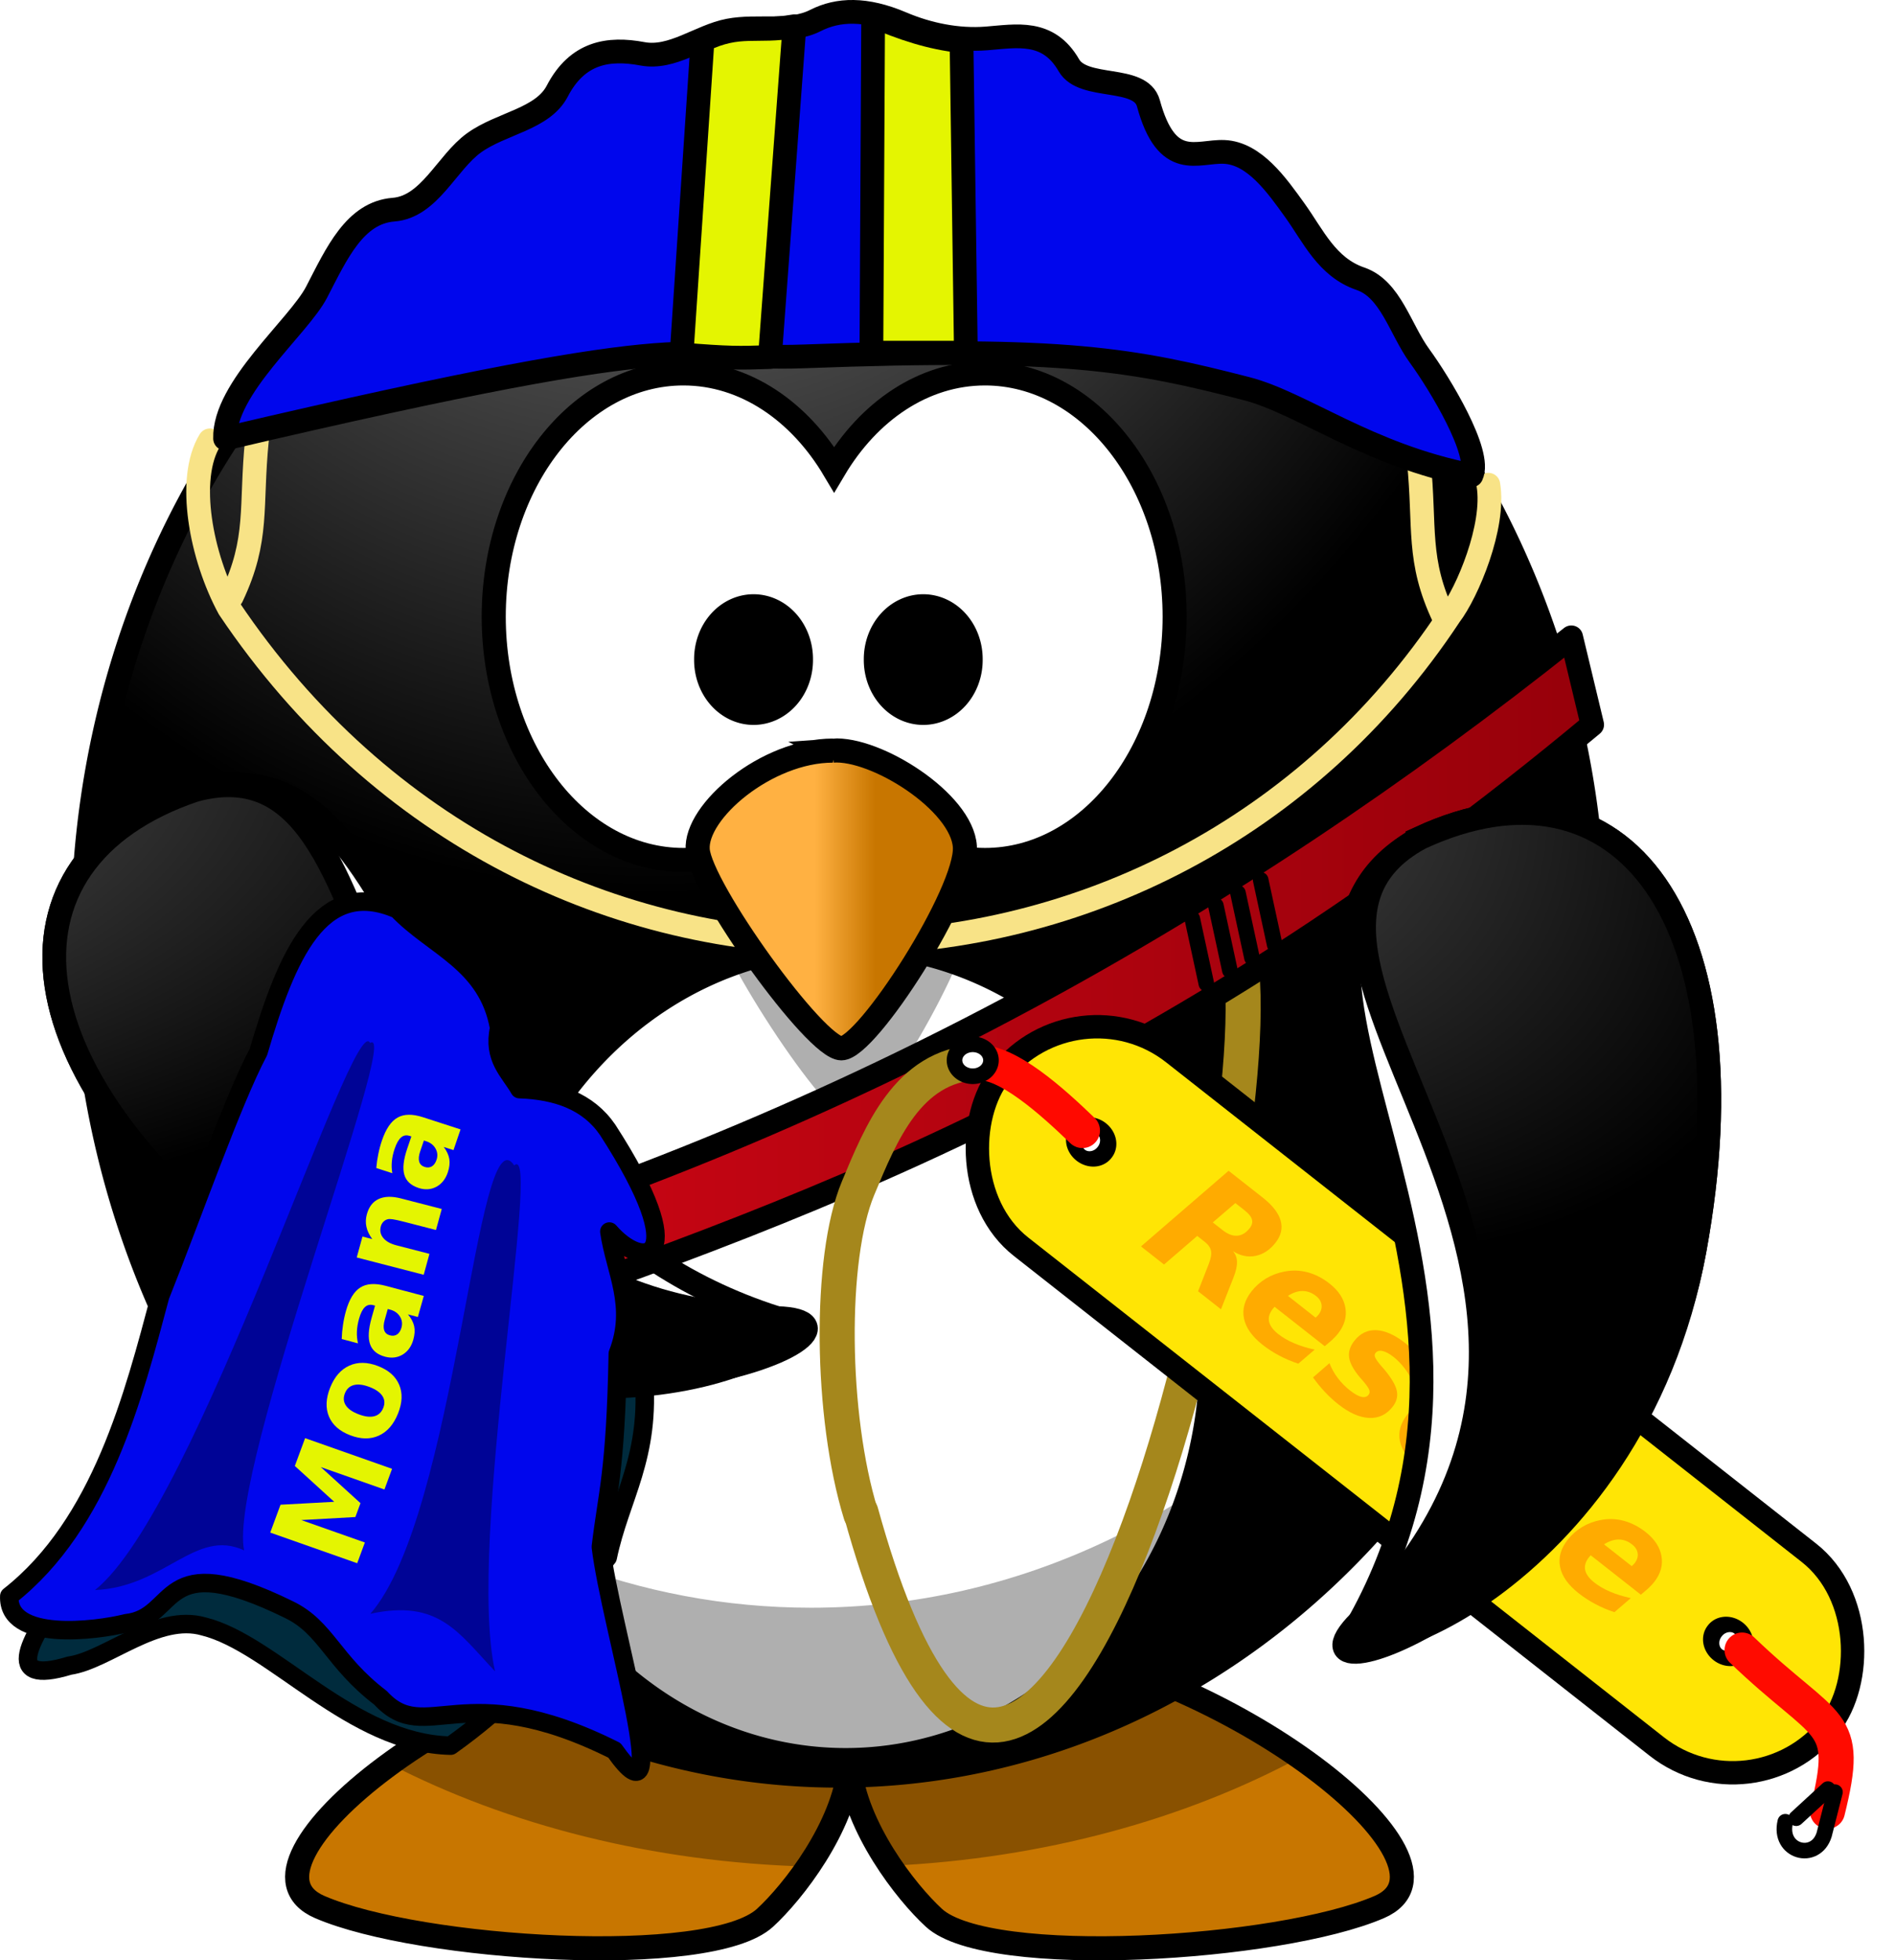
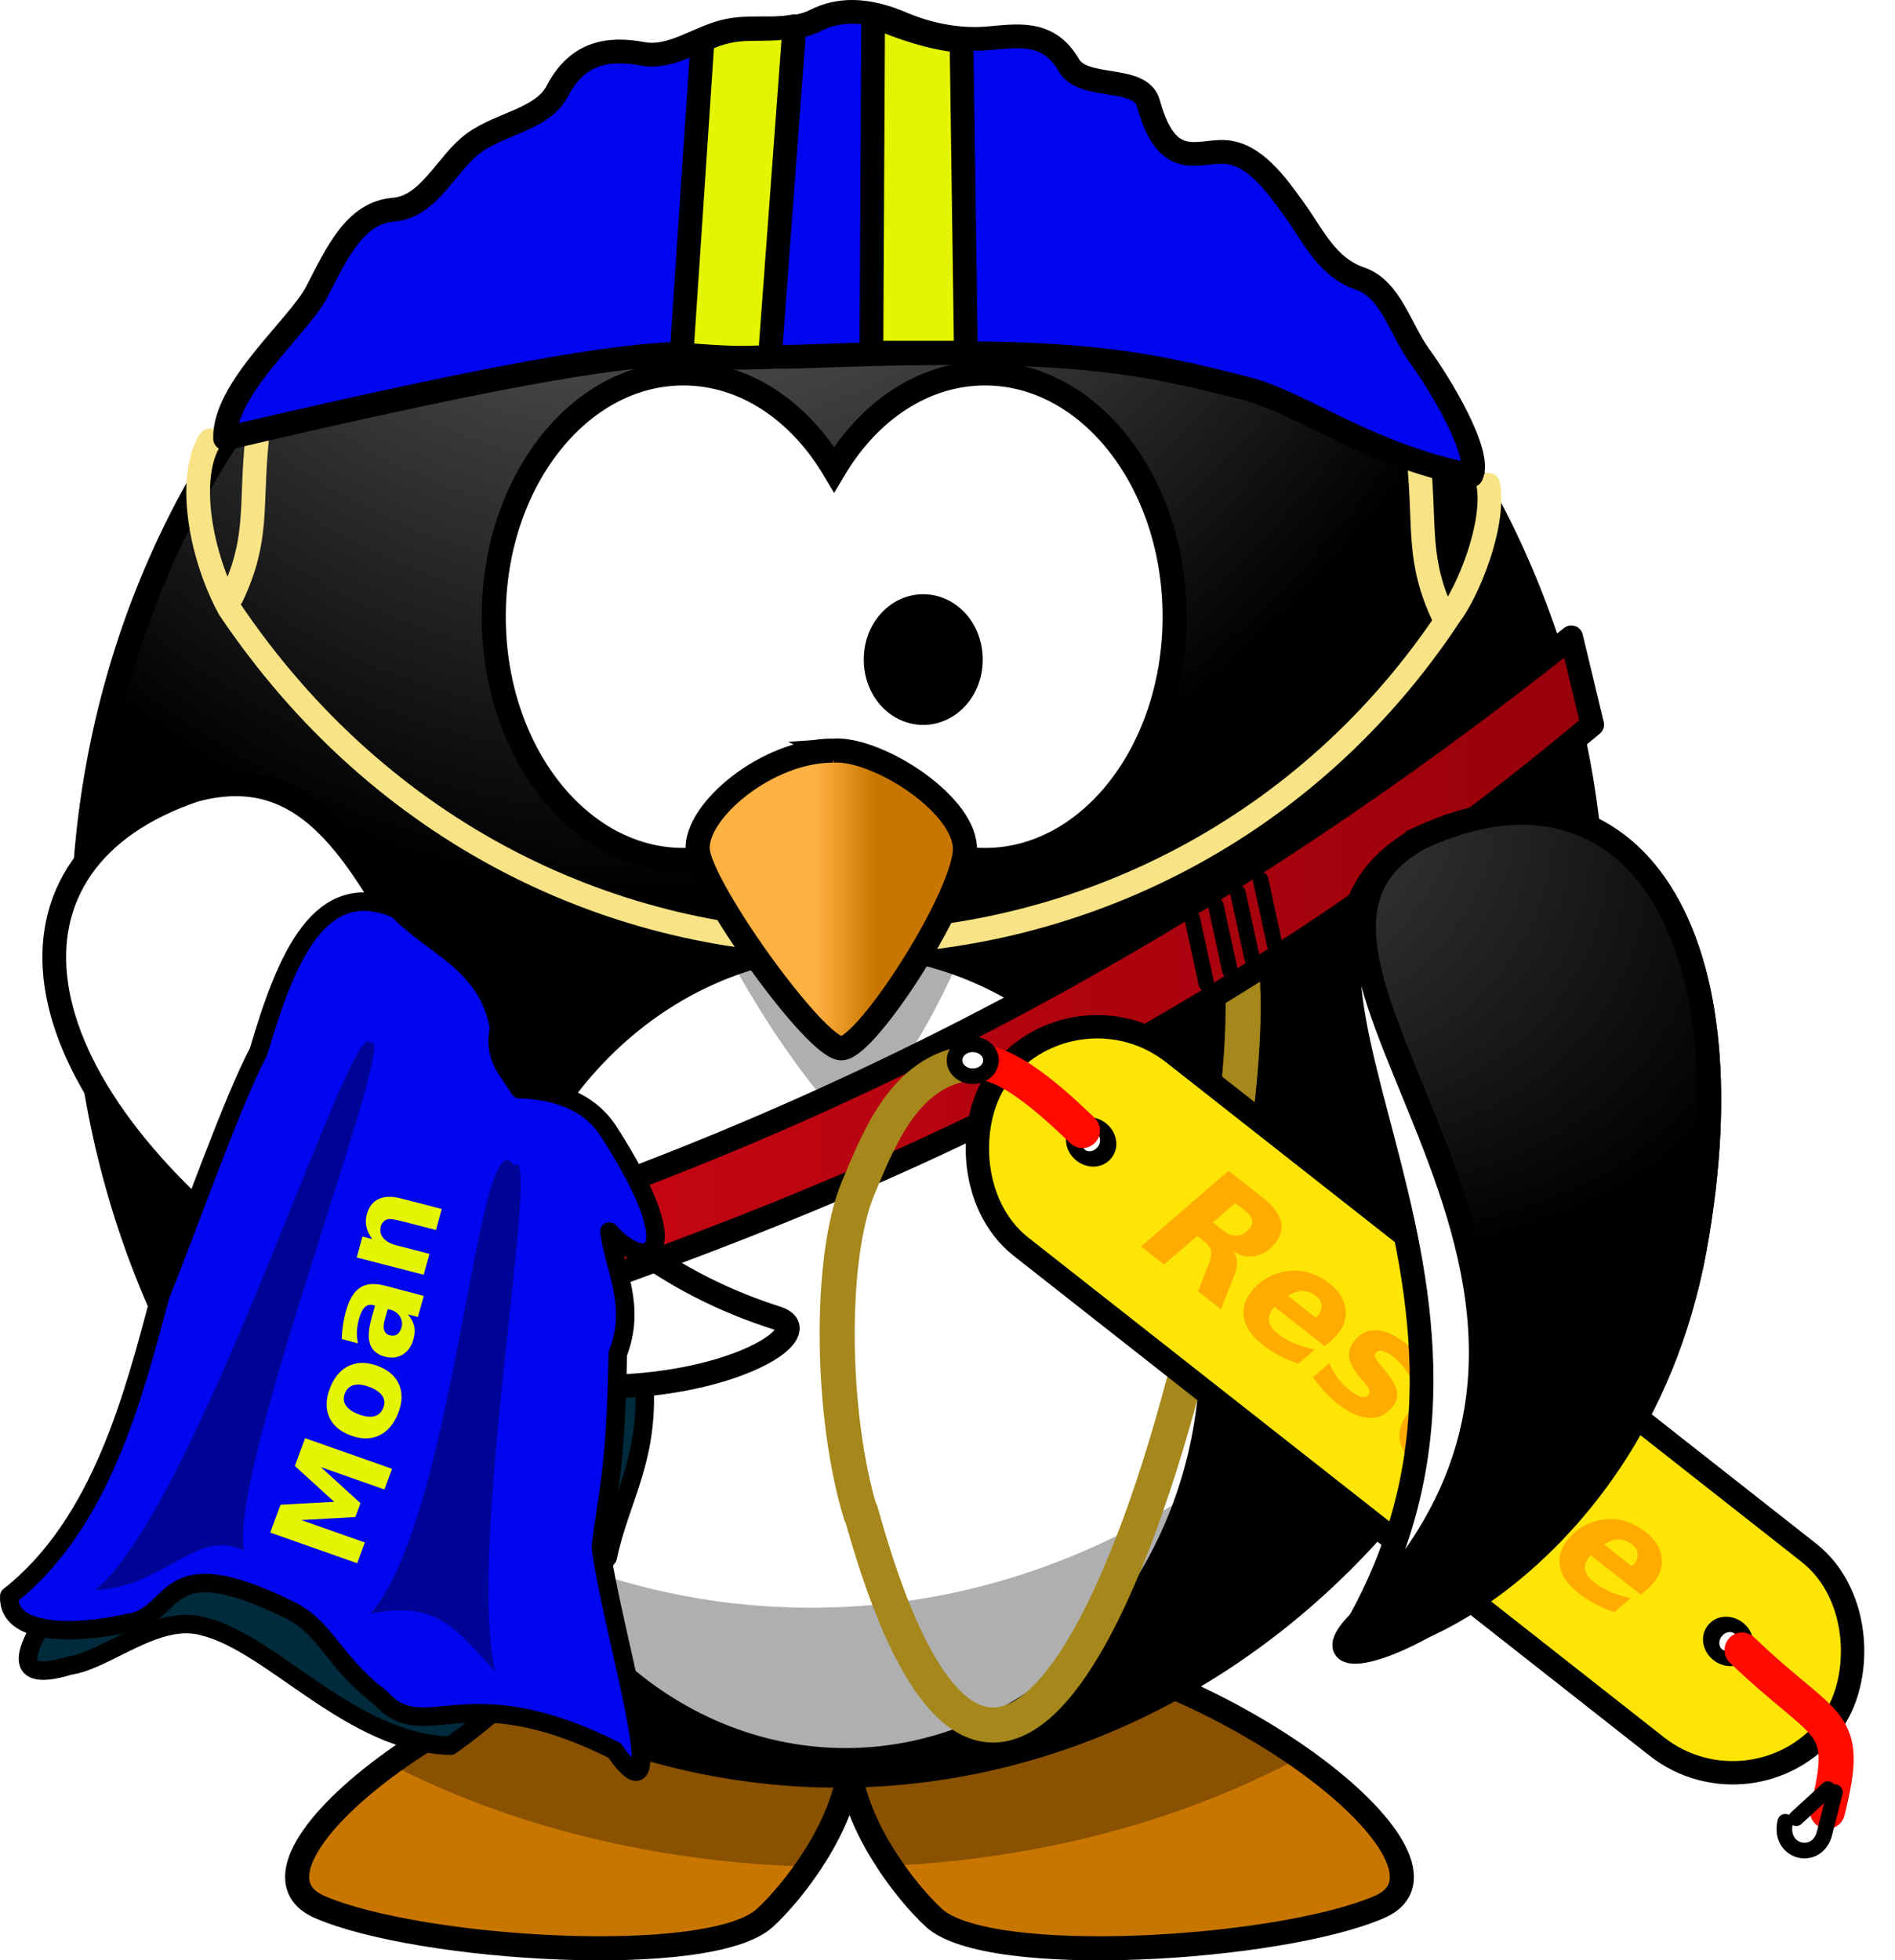
<svg xmlns="http://www.w3.org/2000/svg" xmlns:ns1="http://sodipodi.sourceforge.net/DTD/sodipodi-0.dtd" xmlns:ns2="http://www.inkscape.org/namespaces/inkscape" xmlns:xlink="http://www.w3.org/1999/xlink" id="svg15592" ns1:docname="moana_penguin.svg" viewBox="0 0 486.46 503.09" version="1.1" ns2:version="0.48.4 r9939">
  <defs id="defs15594">
    <filter id="filter5029" ns2:label="filter1" color-interpolation-filters="sRGB">
      <feColorMatrix id="feColorMatrix5031" type="hueRotate" values="44.471" />
    </filter>
    <linearGradient id="linearGradient2077">
      <stop id="stop2079" style="stop-color:#ffffff" offset="0" />
      <stop id="stop2081" style="stop-color:#ffffff;stop-opacity:0" offset="1" />
    </linearGradient>
    <linearGradient id="linearGradient24379" y2="504.58" gradientUnits="userSpaceOnUse" x2="1100.7" gradientTransform="matrix(.809 -.266 .367 1.115 -2183.8 -358.06)" y1="-283.39" x1="-683.5" ns2:collect="always">
      <stop id="stop4896" style="stop-color:#5f0000;stop-opacity:0" offset="0" />
      <stop id="stop4898" style="stop-color:#ff0000;stop-opacity:0" offset=".5" />
      <stop id="stop4900" style="stop-color:#590000" offset="1" />
    </linearGradient>
    <linearGradient id="linearGradient24388" y2="601.16" xlink:href="#linearGradient2077" gradientUnits="userSpaceOnUse" x2="285.9" gradientTransform="matrix(1.152 -.379 .258 .783 -2183.8 -358.06)" y1="168.43" x1="350.37" ns2:collect="always" />
    <linearGradient id="linearGradient24466" y2="160.02" xlink:href="#linearGradient2077" gradientUnits="userSpaceOnUse" x2="606.26" gradientTransform="matrix(1.194 .213 -.145 .812 -1983.6 -483.05)" y1="1.503" x1="681" ns2:collect="always" />
    <linearGradient id="linearGradient24608" y2="504.58" gradientUnits="userSpaceOnUse" x2="1100.7" gradientTransform="matrix(.831 -.185 .255 1.146 -2021.3 -483.61)" y1="-283.39" x1="-683.5" ns2:collect="always">
      <stop id="stop2067" style="stop-color:#00575f;stop-opacity:0" offset="0" />
      <stop id="stop2073" style="stop-color:#0062ff;stop-opacity:0" offset=".5" />
      <stop id="stop2069" style="stop-color:#002859" offset="1" />
    </linearGradient>
    <linearGradient id="linearGradient24617" y2="601.16" xlink:href="#linearGradient2077" gradientUnits="userSpaceOnUse" x2="285.9" gradientTransform="matrix(1.184 -.263 .179 .805 -2021.3 -483.61)" y1="168.43" x1="350.37" ns2:collect="always" />
    <filter id="filter5029-5-8" ns2:label="filter1" color-interpolation-filters="sRGB">
      <feColorMatrix id="feColorMatrix5031-5-3" type="hueRotate" values="44.471" />
    </filter>
    <linearGradient id="linearGradient3173-9-4">
      <stop id="stop3175-9" style="stop-color:#a5a5a5" offset="0" />
      <stop id="stop3177-8" style="stop-color:#000000" offset="1" />
    </linearGradient>
    <radialGradient id="radialGradient29335" xlink:href="#linearGradient3173-9-4" gradientUnits="userSpaceOnUse" cy="734.65" cx="441.42" gradientTransform="matrix(-1.617 1.61 -3.923 -3.938 4772.7 2356.6)" r="59.255" ns2:collect="always" />
    <radialGradient id="radialGradient29347" xlink:href="#linearGradient3173-9-4" gradientUnits="userSpaceOnUse" cy="688.9" cx="286.32" gradientTransform="matrix(1.462 -1.752 -4.004 -3.341 3754.9 3020.1)" r="59.255" ns2:collect="always" />
    <linearGradient id="linearGradient3883" y2="537.41" gradientUnits="userSpaceOnUse" x2="359.47" gradientTransform="matrix(1.171 0 0 1.305 319.98 -574.39)" y1="537.41" x1="346.24" ns2:collect="always">
      <stop id="stop4100-16-5" style="stop-color:#ffb142" offset="0" />
      <stop id="stop4104-53-3" style="stop-color:#c87600" offset="1" />
    </linearGradient>
    <radialGradient id="radialGradient3892" xlink:href="#linearGradient3173-9-4" gradientUnits="userSpaceOnUse" cy="582.85" cx="488.95" gradientTransform="matrix(0 -1.931 1.553 -0 -221 936.46)" r="167.56" ns2:collect="always" />
    <radialGradient id="radialGradient3896" gradientUnits="userSpaceOnUse" cy="-8.88" cx="414.68" gradientTransform="matrix(-0 1.167 -2.282 1.4683e-8 714.03 -238.78)" r="123.55" ns2:collect="always">
      <stop id="stop3205-75" style="stop-color:#ffb142" offset="0" />
      <stop id="stop4092-1" style="stop-color:#ffb141" offset=".887" />
      <stop id="stop3207-1-6" style="stop-color:#c87600" offset="1" />
    </radialGradient>
    <linearGradient id="linearGradient4030" y2="253.34" gradientUnits="userSpaceOnUse" x2="411.76" y1="253.34" x1="100.31" ns2:collect="always">
      <stop id="stop4026" style="stop-color:#d00715" offset="0" />
      <stop id="stop4028" style="stop-color:#96000a" offset="1" />
    </linearGradient>
  </defs>
  <ns1:namedview id="base" fit-margin-left="0" ns2:zoom="1.1131115" borderopacity="1.0" ns2:current-layer="layer1" ns2:cx="393.70966" ns2:cy="251.54713" ns2:window-width="1354" ns2:window-maximized="1" ns2:snap-bbox="false" showgrid="false" fit-margin-right="0" ns2:guide-bbox="true" showguides="true" bordercolor="#666666" ns2:window-x="0" ns2:window-y="0" fit-margin-bottom="0" ns2:snap-page="false" ns2:pageopacity="0.0" ns2:pageshadow="2" pagecolor="#ffffff" ns2:document-units="px" ns2:window-height="718" fit-margin-top="0" />
  <g id="layer1" ns2:label="Layer 1" ns2:groupmode="layer" transform="translate(-516.22 -86.171)">
    <path id="path3806-8" style="fill-rule:evenodd;stroke:#000000;stroke-width:6.182;fill:url(#radialGradient3896)" ns2:connector-curvature="0" d="m693.55 507.27c-56.325 6.459-120.93 57.235-95.25 68.308 25.678 11.073 100.2 15.692 114.29 2.773 7.236-6.638 20.182-23.264 21.708-38.864 1.528 15.599 14.436 32.227 21.671 38.864 14.081 12.919 88.644 8.3 114.32-2.773 25.678-11.073-38.925-61.849-95.25-68.308-29.004 3.114-39.436 13.971-40.743 26.426-1.307-12.455-11.739-23.312-40.743-26.426z" />
    <path id="path3194-3" style="fill-rule:evenodd;fill:#000000;fill-opacity:.314" ns2:connector-curvature="0" d="m693.56 507.29c-27.646 3.17-57.26 17.017-77.24 31.605 30.26 15.591 67.259 25.199 107.37 26.304 5.139-7.533 9.743-16.77 10.616-25.692 0.866 8.839 5.362 17.993 10.433 25.488 39.448-1.861 75.681-11.935 105.17-27.813-19.908-13.952-48.288-26.845-74.86-29.893-29.004 3.114-39.436 13.971-40.743 26.426-1.307-12.455-11.739-23.312-40.743-26.426z" />
    <path id="path2385-1" style="stroke:#000000;stroke-linecap:round;stroke-width:6.182;fill:url(#radialGradient3892)" ns2:connector-curvature="0" d="m925.41 325.78a193.94 216.06 0 0 1 -387.89 0 193.94 216.06 0 1 1 387.89 0z" />
    <path id="path2387-3" style="stroke:#000000;stroke-linecap:round;stroke-width:6.182;fill:#ffffff" ns2:connector-curvature="0" d="m691.65 182c-26.866 0-48.687 27.971-48.687 62.436s21.821 62.436 48.687 62.436c15.788 0 29.799-9.671 38.693-24.632 8.893 14.972 22.935 24.632 38.73 24.632 26.866 0 48.687-27.971 48.687-62.436s-21.821-62.436-48.687-62.436c-15.793 0-29.836 9.663-38.73 24.632-8.894-14.958-22.907-24.632-38.693-24.632z" />
    <path id="path3167-9" style="stroke:#000000;stroke-linecap:round;stroke-width:6.182;fill:#ffffff" ns2:connector-curvature="0" d="m827.33 433.81a94.022 104.74 0 0 1 -188.04 0 94.022 104.74 0 1 1 188.04 0z" />
    <path id="path2411-3" style="fill:#000000;fill-opacity:.314" ns2:connector-curvature="0" d="m917.77 265.7c0.394 5.618 0.622 11.276 0.622 17.006 0 119.27-86.921 216.06-193.98 216.06-88.348 0-162.91-65.919-186.29-155.99 7.801 111.32 91.405 199.05 193.32 199.05 107.06 0 193.98-96.793 193.98-216.06 0-20.842-2.7-40.997-7.651-60.071z" />
    <path id="path3393-9" style="fill-rule:evenodd;fill:#000000;fill-opacity:.314" ns2:connector-curvature="0" d="m732.67 289.69c-16.961 0-35.396 17.208-34.659 28.076 0.737 10.868 30.234 56.152 36.871 56.152 6.637 0 32.447-44.378 31.709-57.058-0.737-12.679-22.86-28.076-33.922-27.17z" />
-     <path id="path3163-1-6" style="stroke:#000000;stroke-linecap:round;stroke-width:6.182;fill:#000000" ns2:connector-curvature="0" d="m721.83 255.44a12.168 13.555 0 1 1 -24.335 0 12.168 13.555 0 1 1 24.335 0z" />
+     <path id="path3163-1-6" style="stroke:#000000;stroke-linecap:round;stroke-width:6.182;fill:#000000" ns2:connector-curvature="0" d="m721.83 255.44z" />
    <path id="path3165-5" style="stroke:#000000;stroke-linecap:round;stroke-width:6.182;fill:#000000" ns2:connector-curvature="0" d="m765.39 255.44a12.168 13.555 0 1 1 -24.335 0 12.168 13.555 0 1 1 24.335 0z" />
    <path id="path29025" ns1:nodetypes="ccccccccc" style="stroke-linejoin:round;color:#000000;stroke:#000000;stroke-linecap:round;stroke-width:4.749;fill:#002b3d" ns2:connector-curvature="0" d="m681.45 438.78c1.916 21.397-5.999 31.56-9.23 47.075-13.435 16.102-11.243 27.515-40.306 48.306-25.42-0.524-45.607-26.2-63.399-30.591-11.972-3.442-24.887 8.711-34.486 10.066-34.472 10.484 24.818-46.425 37.228-69.638l33.94-58.307z" />
    <g id="g25390" ns2:transform-center-x="-55.685271" ns2:transform-center-y="41.049581" transform="matrix(1.003 -.691 .691 1.003 -1026.7 863.21)">
      <path id="path3169-6" style="fill-rule:evenodd;stroke:#000000;stroke-width:5;fill:#ffffff" ns2:connector-curvature="0" d="m1344.6 353.74c48.111 17.3-14.164 94.143 37.819 161.19 9.608 12.393-57.868 2.091-81.723-66.585-23.198-66.786-1.132-107.54 43.904-94.607z" />
-       <path id="path3793-5" style="fill-rule:evenodd;stroke:#000000;stroke-width:5;fill:url(#radialGradient29335)" ns2:connector-curvature="0" d="m1344.6 353.74c48.111 17.3-42.588 102.12 37.819 161.19 22.626 16.622-57.868 2.091-81.723-66.585-23.198-66.786-1.132-107.54 43.904-94.607z" />
    </g>
    <path id="path4032" style="stroke-linejoin:round;stroke:#a5871c;stroke-linecap:round;stroke-width:9;fill:none" d="m221 388.1c45.957 166.23 107.12-95.58 97.025-143.74" ns1:nodetypes="cc" ns2:connector-curvature="0" transform="translate(516.22 86.171)" />
    <path id="path4014" style="stroke-linejoin:round;stroke:#000000;stroke-linecap:round;stroke-width:6;fill:url(#linearGradient4030)" d="m403.37 163.51c-87.669 69.846-186.06 125.07-300.06 159.01l8.984 20.663c92.46-31.7 185.28-64.6 296.47-157.21z" ns1:nodetypes="ccccc" ns2:connector-curvature="0" transform="translate(516.22 86.171)" />
    <path id="path28988" ns1:nodetypes="ccccccccccccccc" style="stroke-linejoin:round;color:#000000;stroke:#000000;stroke-linecap:round;stroke-width:4.749;fill:#0006ed" ns2:connector-curvature="0" d="m518.61 495.78c23.652-18.561 31.95-51.706 38.726-77.017 8.48-21.219 18.466-49.852 25.237-62.658 7.202-24.553 15.893-45.178 35.68-36.55 9.136 9.648 23.144 13.61 26.107 30.459-1.693 7.797 2.602 11.102 5.221 15.664 9.633 0.344 17.625 3.151 22.626 10.443 22.245 34.432 9.21 36.28 0.435 26.107 1.463 10.197 6.955 19.051 2.176 31.329-0.563 30.738-2.73 35.798-4.351 49.604 2.436 20.37 19.627 75.04 3.481 52.215-39.111-19.592-48.323-0.733-60.047-13.489-12.277-9.364-13.917-18-23.497-22.627-33.74-16.57-28.17 2.033-41.772 3.481-7.878 1.984-30.565 4.749-30.024-6.962z" />
    <path id="path29105" ns1:nodetypes="cccc" style="opacity:.712;fill:#000374" ns2:connector-curvature="0" d="m648.22 385.25c-9.652-14.37-14.763 89.643-36.921 115.07 17.575-3.801 22.621 4.891 31.999 14.769-7.391-32.686 12.272-136.35 4.923-129.84z" />
    <path id="path29105-3" ns1:nodetypes="cccc" style="opacity:.712;fill:#000374" ns2:connector-curvature="0" d="m611.22 353.83c-4.308-8.856-44.335 119.43-70.613 140.4 17.965-0.775 25.776-15.97 38.272-10.187-4.22-20.542 40.684-135.39 32.341-130.22z" />
    <path id="path2075" style="opacity:.6;fill-rule:evenodd;fill:url(#linearGradient24617);display:none" ns2:connector-curvature="0" d="m-1648.3-398.66c-12.157 0.124-36.516 19.763-45.87 30.673-19.234 22.433-30.838 37.65-41.846 61.974-16.9 37.343 4.575 39.084 32.847 16.12 21.599-17.544-12.858 35.603-15.812 47.412-4.934 19.723-24.964 31.75-34.405 42.761-9.848 11.486-7.246 33.213-27.588 47.101-22.198 15.155 18.255 23.315 29.746 28.515 18.362 8.31-10.76 46.533 27.888 20.148 22.79-15.559 16.769-31.547 31.92-1.235 4.997 9.997 47.588-37.134 49.59-40.28 2.34-3.675-3.854-56.896-4.639-60.431-0.016-0.072 13.061-19.124 28.823-15.181 24.45 6.116 16.739 28.761 38.737 3.105 11.176-13.035 25.825 50.398 26.334 52.687 7.291 32.832 48.788-4.867 62.29 3.728 14.421 9.18 9.084 39.312 25.714 49.898 13.119 8.351 43.278-30.363 47.42-36.871 13.556-21.296 0.689-23.511 38.118 0.316 26.363 16.782 22.406-31.973 58.262-1.231 21.82 18.709 6.77-20.076 7.133-33.778 0.612-23.122-11.942-57.191-20.132-77.478-4.634-11.481 44.373 16.124 36.567 6.513-14.238-17.529-32.694-32.145-45.858-48.351-17.055-20.997-24.405-34.878-36.559-59.197-10.501-21.011-5.947-25.34-22.617-35.952-17.603-11.206-33.648 17.928-44.935-4.655-7.851-15.708-37.869 9.422-52.683-0.008-4.172-2.656-16.656-32.666-19.828-36.571-6.982-8.596-42.542 3.594-54.234 6.19l-11.157 2.478c-12.796 2.842-28.611 3.427-42.457 6.502-1.007 0.224-12.546 19.486-20.767 25.099z" />
-     <path id="path2125" style="opacity:.4;fill-rule:evenodd;fill:url(#linearGradient24608);display:none" ns2:connector-curvature="0" d="m-1597.8-447.92c-146.27 32.48-232.8 203.77-193.14 382.37s251.61 374.37 355.42 348.39c106.6-26.598 214.21-287.48 174.55-466.08s-190.56-297.16-336.83-264.68zm-5.245 5.358c5.2-1.604 11.041-2.43 17.65-2.255 19.368 0.513 32.664 26.514 38.091 26.658 20.479 0.542 30.72-19.317 45.575-18.924 18.58 0.492 21.189 8.721 32.842 16.139 10.823 6.89 24.287 20.228 38.738 29.427 11.837 7.535 32.715 24.002 47.104 27.601 13.508 3.379 31.701 11.002 34.698 24.498 6.332 28.516-14.448 21.375-14.9 38.425-0.62 23.425 41.676 16.277 48.04 44.936 6.58 29.629-30.816 41.326-22.019 45.864 0.178 0.092 72.199 61.527 30.995 60.437-23.067-0.611-67.778-34.504-74.698-6.845-2.514 10.051-25.863 61.413-44.016 39.065-38.873-47.858-17.132 7.841-68.795 6.474-17.014-0.45-14.751-19.047-14.254-37.809 2.072-78.291-54.609-11.471-55.159-37.497-1.659-78.521 6.578-10.145-17.647-39.969-14.593-17.967-25.614-36.775-52.063-23.555-40.782 20.383-6.405 29.476-4.95 56.703 1.352 25.317-31.749 21.715-17.676 39.041 4.725 5.817 30.882 53.188 22.316 47.735-3.409-2.17-6.844-4.357-10.252-6.526-36.746-23.391-37.038 43.629-65.062-3.094-21.787-36.324-21.002 20.857-50.222 37.498-11.176 33.51-15.372 9.771-19.197-7.453-3.456-15.562-0.494-28.606-4.328-45.871-6.254-28.164 15.771-21.03 28.811-41.514 7.587-11.919 36.258-30.446 9.317-37.185-14.15-3.54-37.511 6.534-19.844-10.222 11.358-10.773 59.758-50.389 37.207-69.724-12.698-10.888-49.658-41.663-8.375-50.831 36.849-8.183 45.989-9.051 46.799-39.651 0.659-24.917 38.08-10.894 51.461-31.915 8.281-13.008 18.212-24.848 33.812-29.66z" />
    <path id="path3899" style="opacity:.6;fill-rule:evenodd;filter:url(#filter5029);display:none;fill:url(#linearGradient24466)" ns2:connector-curvature="0" d="m-1213.8-397.14c-11.27-4.561-41.308 4.201-54.138 10.675-26.382 13.311-42.945 22.896-62.46 41.116-29.961 27.973-10.807 37.838 24.122 27.512 26.685-7.889-25.56 27.921-32.829 37.686-12.139 16.309-35.254 19.708-48.204 26.242-13.508 6.816-19.461 27.872-43.58 32.87-26.318 5.453 7.885 28.542 16.493 37.762 13.754 14.732-27.827 38.817 17.996 29.323 27.02-5.598 27.612-22.672 29.94 11.135 0.768 11.15 58.208-15.978 61.266-18.112 3.573-2.493 18.322-54.003 18.957-57.568 0.013-0.072 19.41-12.631 32.444-2.929 20.218 15.048 4.392 32.987 34.564 17.763 15.33-7.735 4.458 56.453 4.047 58.762-5.896 33.111 46.908 14.269 56.066 27.395 9.782 14.02-6.732 39.782 4.548 55.949 8.899 12.754 51.626-11.386 57.953-15.8 20.704-14.445 9.677-21.438 35.065 14.95 17.882 25.629 32.979-20.898 54.255 21.269 12.948 25.661 13.97-15.929 19.574-28.438 9.457-21.108 10.969-57.385 11.211-79.262 0.137-12.38 34.76 31.948 31.251 20.075-6.402-21.656-17.819-42.246-23.738-62.268-7.669-25.941-9.115-41.581-10.984-68.704-1.614-23.433 4.255-25.678-7.053-41.885-11.94-17.113-37.954 3.61-39.689-21.577-1.207-17.52-38.58-5.865-48.629-20.267-2.83-4.056-2.813-36.559-4.24-41.384-3.139-10.62-40.653-13.043-52.443-15.142-3.751-0.668-7.501-1.336-11.252-2.003-12.905-2.298-27.729-7.839-41.693-10.326-1.016-0.181-19.074 13.163-28.822 15.183z" />
    <path id="path4765" style="opacity:.6;fill-rule:evenodd;fill:url(#linearGradient24388);display:none" ns2:connector-curvature="0" d="m-1804.2-310.6c-12.085 1.331-34.371 23.294-42.595 35.08-16.91 24.233-26.944 40.528-35.48 65.825-13.106 38.838 8.436 38.436 34.286 12.776 19.749-19.604-9.256 36.704-11.022 48.749-2.95 20.116-21.686 34.073-29.986 45.968-8.658 12.408-3.91 33.769-22.771 49.609-20.582 17.285 20.481 21.385 32.433 25.418 19.096 6.444-6.082 47.372 29.752 17.277 21.131-17.746 13.552-33.057 31.639-4.401 5.965 9.451 43.662-41.679 45.342-45.008 1.963-3.89-9.489-56.231-10.622-59.671-0.023-0.07 11.096-20.327 27.172-17.97 24.936 3.656 19.514 26.955 38.854-0.76 9.826-14.081 30.706 47.582 31.439 49.809 10.518 31.945 48.063-9.691 62.352-2.48 15.262 7.702 12.946 38.214 30.545 47.096 13.884 7.006 40.046-34.514 43.522-41.401 11.373-22.538-1.651-23.463 37.96-3.474 27.9 14.079 19.118-34.042 57.851-7.014 23.572 16.448 4.742-20.65 3.741-34.32-1.689-23.068-17.566-55.721-27.732-75.094-5.752-10.963 45.756 11.634 37.034 2.847-15.909-16.027-35.727-28.737-50.436-43.555-19.057-19.199-27.75-32.28-42.261-55.271-12.537-19.863-8.435-24.623-26.078-33.526-18.629-9.401-31.7 21.183-45.175-0.167-9.373-14.85-36.745 13.139-52.423 5.227-4.415-2.228-19.82-30.849-23.364-34.42-7.802-7.86-41.975 7.803-53.35 11.549-3.618 1.191-7.237 2.383-10.855 3.574-12.451 4.099-28.129 6.253-41.601 10.688-0.98 0.323-10.547 20.636-18.17 27.038z" />
    <path id="path4771" style="opacity:.4;fill-rule:evenodd;fill:url(#linearGradient24379);display:none" ns2:connector-curvature="0" d="m-1758.9-364.64c-142.31 46.854-211.4 225.9-154.19 399.67 57.212 173.77 287.56 347.52 388.28 311.35 103.43-37.059 184.58-307.34 127.37-481.12-57.212-173.77-219.15-276.76-361.46-229.9zm-4.686 5.853c5.015-2.113 10.745-3.515 17.338-3.998 19.323-1.415 35.137 23.137 40.552 22.741 20.432-1.496 28.649-22.274 43.469-23.359 18.537-1.357 21.95 6.572 34.283 12.796 11.454 5.78 26.177 17.714 41.47 25.432 12.527 6.322 34.938 20.632 49.613 22.784 13.777 2.02 32.638 7.798 36.961 20.929 9.135 27.746-12.252 22.705-11.007 39.715 1.711 23.371 43.087 12.055 52.268 39.939 9.491 28.829-26.557 44.184-17.352 47.825 0.186 0.073 77.955 54.048 36.847 57.058-23.013 1.685-70.872-27.598-75.008 0.612-1.503 10.251-19.632 63.679-39.916 43.245-43.436-43.758-16.268 9.505-67.811 13.278-16.975 1.243-16.57-17.487-17.941-36.205-5.718-78.109-55.479-5.987-58.612-31.83-9.453-77.967 5.537-10.748-21.531-38.017-16.307-16.428-29.142-34.047-54.146-18.265-38.555 24.335-3.444 29.967 0.709 56.914 3.861 25.057-29.434 24.763-13.708 40.605 5.28 5.319 36.015 49.856 26.949 45.281-3.607-1.82-7.243-3.655-10.85-5.475-38.888-19.624-32.519 47.093-65.047 3.386-25.288-33.979-18.825 22.841-46.247 42.303-7.79 34.455-14.325 11.251-19.843-5.508-4.985-15.142-3.334-28.415-8.865-45.214-9.022-27.403 13.603-22.494 24.543-44.172 6.365-12.614 33.053-33.898 5.575-37.927-14.432-2.116-36.676 10.229-20.762-8.2 10.232-11.848 54.455-56.078 30.094-73.076-13.718-9.572-53.552-36.522-13.384-49.747 35.853-11.804 44.862-13.576 42.627-44.105-1.82-24.859 36.809-14.624 48.035-36.871 6.947-13.767 15.653-26.535 30.697-32.873z" />
    <path id="path3899-9-2" style="opacity:.6;fill-rule:evenodd;filter:url(#filter5029-5-8);display:none;fill:#000000" ns2:connector-curvature="0" d="m-456.67-1166.6c-11.27-4.561-41.308 4.201-54.138 10.675-26.381 13.311-42.945 22.896-62.46 41.116-29.961 27.973-10.807 37.838 24.122 27.512 26.685-7.889-25.56 27.92-32.829 37.686-12.139 16.309-35.254 19.708-48.204 26.242-13.508 6.816-19.461 27.872-43.58 32.87-26.319 5.453 7.885 28.542 16.493 37.762 13.754 14.732-27.827 38.817 17.996 29.323 27.02-5.598 27.612-22.672 29.94 11.135 0.768 11.15 58.208-15.978 61.267-18.112 3.573-2.493 18.322-54.003 18.957-57.568 0.013-0.072 19.41-12.631 32.444-2.929 20.217 15.048 4.392 32.987 34.564 17.763 15.33-7.735 4.458 56.453 4.047 58.762-5.896 33.111 46.908 14.269 56.066 27.395 9.782 14.02-6.732 39.782 4.548 55.949 8.899 12.754 51.626-11.386 57.953-15.8 20.703-14.445 9.677-21.438 35.065 14.95 17.882 25.629 32.979-20.898 54.255 21.269 12.948 25.661 13.97-15.929 19.574-28.438 9.457-21.108 10.969-57.385 11.211-79.262 0.137-12.38 34.76 31.948 31.251 20.075-6.402-21.656-17.819-42.246-23.738-62.268-7.669-25.941-9.115-41.581-10.984-68.704-1.614-23.433 4.255-25.678-7.053-41.885-11.94-17.113-37.954 3.61-39.689-21.577-1.207-17.52-38.58-5.865-48.629-20.267-2.83-4.056-2.813-36.559-4.24-41.384-3.14-10.62-40.653-13.043-52.443-15.142-3.751-0.668-7.501-1.336-11.252-2.003-12.905-2.298-27.729-7.839-41.693-10.326-1.016-0.181-19.074 13.163-28.822 15.183z" />
    <path id="path4765-6-9" style="opacity:.6;fill-rule:evenodd;fill:#000000;display:none" ns2:connector-curvature="0" d="m-1047.1-1080c-12.085 1.331-34.371 23.294-42.595 35.08-16.91 24.233-26.944 40.528-35.48 65.825-13.106 38.838 8.436 38.436 34.286 12.776 19.749-19.604-9.256 36.704-11.022 48.749-2.95 20.116-21.686 34.073-29.986 45.968-8.658 12.408-3.91 33.769-22.771 49.609-20.582 17.285 20.481 21.385 32.433 25.418 19.096 6.444-6.082 47.372 29.752 17.277 21.131-17.746 13.552-33.057 31.639-4.401 5.965 9.451 43.662-41.679 45.342-45.008 1.963-3.89-9.489-56.231-10.622-59.671-0.023-0.07 11.096-20.327 27.172-17.97 24.936 3.656 19.514 26.955 38.854-0.76 9.826-14.081 30.706 47.582 31.439 49.809 10.517 31.945 48.063-9.691 62.352-2.48 15.262 7.702 12.946 38.214 30.545 47.096 13.884 7.006 40.046-34.514 43.522-41.401 11.373-22.538-1.651-23.463 37.96-3.474 27.9 14.079 19.118-34.042 57.851-7.014 23.572 16.448 4.742-20.65 3.741-34.32-1.689-23.068-17.566-55.721-27.731-75.094-5.752-10.963 45.756 11.634 37.034 2.847-15.909-16.027-35.727-28.737-50.436-43.555-19.057-19.198-27.75-32.28-42.261-55.271-12.537-19.863-8.435-24.623-26.078-33.526-18.629-9.401-31.699 21.183-45.175-0.167-9.373-14.85-36.745 13.139-52.423 5.227-4.415-2.228-19.819-30.849-23.364-34.42-7.802-7.86-41.975 7.803-53.35 11.549-3.619 1.191-7.237 2.383-10.855 3.574-12.451 4.099-28.129 6.253-41.601 10.688-0.98 0.323-10.547 20.636-18.17 27.038z" />
    <path id="path4771-0-2" style="opacity:.4;fill-rule:evenodd;fill:#000000;display:none" ns2:connector-curvature="0" d="m-1001.7-1134.1c-142.31 46.854-211.4 225.9-154.19 399.67 57.212 173.77 287.56 347.52 388.28 311.35 103.43-37.059 184.58-307.34 127.37-481.12-57.212-173.77-219.15-276.76-361.46-229.9zm-4.686 5.853c5.015-2.113 10.745-3.515 17.338-3.998 19.323-1.415 35.137 23.137 40.552 22.74 20.432-1.496 28.649-22.274 43.469-23.359 18.537-1.357 21.95 6.572 34.283 12.796 11.454 5.78 26.177 17.714 41.47 25.432 12.527 6.322 34.938 20.632 49.613 22.784 13.777 2.02 32.638 7.798 36.961 20.929 9.135 27.746-12.253 22.705-11.007 39.715 1.711 23.371 43.087 12.055 52.268 39.939 9.491 28.829-26.557 44.184-17.352 47.825 0.186 0.073 77.955 54.048 36.847 57.058-23.013 1.685-70.872-27.598-75.008 0.612-1.503 10.251-19.632 63.679-39.916 43.245-43.436-43.758-16.268 9.505-67.811 13.278-16.975 1.243-16.57-17.487-17.941-36.205-5.718-78.109-55.479-5.987-58.612-31.83-9.453-77.967 5.537-10.748-21.531-38.017-16.307-16.428-29.142-34.047-54.146-18.265-38.555 24.335-3.444 29.967 0.709 56.914 3.861 25.057-29.434 24.763-13.708 40.605 5.28 5.319 36.015 49.856 26.949 45.281-3.607-1.82-7.243-3.655-10.85-5.475-38.888-19.624-32.519 47.093-65.047 3.386-25.288-33.979-18.825 22.841-46.247 42.303-7.79 34.455-14.325 11.251-19.843-5.508-4.985-15.142-3.334-28.415-8.865-45.214-9.022-27.403 13.603-22.494 24.543-44.172 6.365-12.614 33.053-33.898 5.575-37.927-14.432-2.116-36.676 10.229-20.762-8.2 10.232-11.848 54.455-56.078 30.094-73.076-13.718-9.572-53.552-36.523-13.384-49.747 35.853-11.804 44.862-13.576 42.627-44.105-1.82-24.859 36.809-14.624 48.035-36.871 6.947-13.767 15.653-26.535 30.697-32.873z" />
-     <path id="path2075-2-0-6" style="opacity:.6;fill-rule:evenodd;fill:#000000;display:none" ns2:connector-curvature="0" d="m-3394.3-1467.1c-12.157 0.124-36.516 19.763-45.87 30.673-19.234 22.433-30.838 37.65-41.846 61.974-16.9 37.343 4.575 39.084 32.847 16.12 21.599-17.544-12.858 35.603-15.812 47.412-4.934 19.723-24.964 31.75-34.405 42.761-9.848 11.486-7.246 33.213-27.588 47.101-22.198 15.155 18.255 23.315 29.746 28.515 18.362 8.31-10.76 46.533 27.888 20.148 22.79-15.559 16.769-31.547 31.92-1.235 4.997 9.997 47.588-37.134 49.59-40.28 2.34-3.675-3.854-56.896-4.639-60.431-0.016-0.072 13.061-19.124 28.823-15.181 24.45 6.116 16.739 28.761 38.737 3.105 11.176-13.035 25.825 50.398 26.334 52.687 7.291 32.832 48.788-4.867 62.29 3.728 14.421 9.18 9.084 39.312 25.714 49.898 13.119 8.351 43.278-30.363 47.42-36.871 13.556-21.296 0.689-23.51 38.118 0.316 26.363 16.782 22.406-31.973 58.262-1.231 21.82 18.709 6.77-20.076 7.133-33.778 0.612-23.122-11.942-57.191-20.132-77.478-4.634-11.481 44.373 16.124 36.567 6.513-14.238-17.529-32.694-32.145-45.858-48.351-17.055-20.997-24.405-34.878-36.559-59.197-10.501-21.011-5.947-25.34-22.617-35.952-17.603-11.206-33.648 17.928-44.935-4.655-7.851-15.708-37.869 9.422-52.683-0.01-4.172-2.656-16.656-32.666-19.828-36.571-6.982-8.596-42.542 3.594-54.234 6.19-3.719 0.826-7.438 1.652-11.157 2.478-12.796 2.842-28.611 3.427-42.457 6.502-1.007 0.224-12.546 19.486-20.767 25.099z" />
    <path id="path2125-2-8-1" style="opacity:.4;fill-rule:evenodd;fill:#000000;display:none" ns2:connector-curvature="0" d="m-3343.8-1516.3c-146.27 32.48-232.8 203.77-193.14 382.37s251.61 374.37 355.42 348.39c106.6-26.598 214.21-287.48 174.55-466.08s-190.56-297.16-336.83-264.68zm-5.245 5.358c5.2-1.604 11.041-2.43 17.65-2.255 19.368 0.513 32.664 26.514 38.091 26.658 20.479 0.542 30.72-19.317 45.575-18.924 18.58 0.492 21.189 8.721 32.842 16.139 10.823 6.89 24.287 20.228 38.738 29.427 11.837 7.535 32.715 24.002 47.104 27.601 13.508 3.379 31.701 11.002 34.698 24.498 6.332 28.516-14.448 21.375-14.9 38.425-0.62 23.426 41.676 16.277 48.04 44.936 6.58 29.63-30.816 41.326-22.019 45.864 0.178 0.092 72.199 61.527 30.995 60.437-23.067-0.611-67.778-34.504-74.698-6.845-2.514 10.051-25.863 61.413-44.016 39.065-38.873-47.858-17.132 7.841-68.795 6.474-17.014-0.45-14.751-19.047-14.254-37.809 2.072-78.29-54.609-11.471-55.159-37.497-1.659-78.521 6.578-10.145-17.647-39.969-14.593-17.967-25.614-36.775-52.063-23.555-40.782 20.383-6.405 29.476-4.95 56.703 1.352 25.317-31.749 21.715-17.676 39.041 4.725 5.817 30.882 53.188 22.316 47.735-3.409-2.17-6.844-4.357-10.252-6.526-36.746-23.391-37.038 43.629-65.062-3.094-21.787-36.324-21.002 20.857-50.222 37.498-11.176 33.51-15.372 9.771-19.197-7.453-3.456-15.562-0.494-28.606-4.328-45.871-6.254-28.164 15.771-21.03 28.811-41.514 7.587-11.919 36.258-30.446 9.317-37.185-14.15-3.54-37.511 6.534-19.844-10.222 11.358-10.773 59.758-50.389 37.207-69.724-12.698-10.888-49.658-41.663-8.375-50.831 36.849-8.183 45.989-9.051 46.799-39.651 0.659-24.917 38.08-10.894 51.461-31.915 8.281-13.008 18.212-24.848 33.812-29.66z" />
    <g id="g4077">
      <path id="path3880" style="stroke-linejoin:round;stroke:#f8e387;stroke-linecap:round;stroke-width:6.092;fill:none" d="m53.877 113.01c-6.083 9.928-2.204 29.973 4.929 43.104 78.423 116.7 240.7 111.78 313.37 1.799 4.487-5.852 11.679-22.862 9.891-33.521" ns1:nodetypes="cccc" transform="translate(516.22 86.171)" ns2:connector-curvature="0" />
      <path id="path3898" style="stroke-linejoin:round;stroke:#f8e387;stroke-linecap:round;stroke-width:6.092;fill:none" d="m59.505 153.1c7.036-14.836 4.71-22.914 6.462-40.248" ns1:nodetypes="cc" transform="translate(516.22 86.171)" ns2:connector-curvature="0" />
      <path id="path3898-1" d="m886.89 244.65c-7.036-14.836-4.71-22.914-6.462-40.248" ns1:nodetypes="cc" style="stroke-linejoin:round;stroke:#f8e387;stroke-linecap:round;stroke-width:6.092;fill:none" ns2:connector-curvature="0" />
      <path id="path26642-8" d="m574 198.71c-0.368-12.944 18.9-28.679 23.511-37.591 5.139-9.934 9.792-20.361 19.73-21.142 9.25-0.727 13.642-12.079 20.659-17.142 7.018-5.063 17.608-6.046 21.375-13.284 5.174-9.941 13.116-11.208 21.877-9.568 7.661 1.435 14.753-4.576 22.166-5.993 7.413-1.418 15.636 0.793 22.242-2.561 5.811-2.95 12.899-3.186 22.105 0.73 6.775 2.882 14.384 4.451 21.754 3.879 7.77-0.603 15.86-2.36 21.189 6.887 3.736 6.482 18.407 2.404 20.412 9.752 4.751 17.409 12.545 12.196 19.421 12.476 7.78 0.316 13.56 8.574 18.217 15.058 4.716 6.566 8.181 14.552 16.799 17.498 7.76 2.652 10.198 12.978 15.169 19.796 5.138 7.047 16.044 24.979 13.325 30.655-26.717-5.273-43.529-18.591-57.778-22.257-14.248-3.666-25.933-6.384-42.396-7.86s-37.703-1.663-71.067-0.416c-33.224 1.241-19.854-9.133-148.71 21.085z" ns1:nodetypes="cssssssssssssssscsssc" style="stroke-linejoin:round;fill-rule:evenodd;color:#000000;stroke:#000000;stroke-width:6.092;fill:#0006ed" ns2:connector-curvature="0" />
      <path id="path3860" d="m691.18 177.13c12.156 0.982 14.501 0.954 22.684 0.674l6.289-84.897c-9.771 1.734-14.015-0.996-23.583 3.594z" ns1:nodetypes="ccccc" style="stroke-linejoin:round;stroke:#000000;stroke-linecap:round;stroke-width:6.092;fill:#e4f501" ns2:connector-curvature="0" />
      <path id="path3860-7" d="m764.17 176.68-24.256-0 0.449-86.469c7.308 3.185 14.78 5.713 22.684 6.513z" ns1:nodetypes="ccccc" style="stroke-linejoin:round;stroke:#000000;stroke-linecap:round;stroke-width:6.092;fill:#e4f501" ns2:connector-curvature="0" />
    </g>
    <path id="path2391-0" style="fill-rule:evenodd;stroke:#000000;stroke-width:6.182;fill:url(#linearGradient3883)" ns2:connector-curvature="0" d="m729.99 278.8c-16.961 0-35.396 15.609-34.659 25.467 0.737 9.858 30.234 50.935 36.871 50.935s32.447-40.255 31.709-51.756c-0.737-11.501-22.86-25.467-33.922-24.646z" />
    <rect id="rect3945" style="stroke-linejoin:round;stroke:#000000;stroke-linecap:round;stroke-width:6;fill:#ffe505" transform="rotate(38.164)" ry="31.61" height="63.221" width="270.75" y="-224.85" x="831.31" />
    <path id="path3947" ns1:rx="3.5935304" ns1:ry="4.4919133" style="stroke-linejoin:round;stroke:#000000;stroke-linecap:round;stroke-width:3.721;fill:#ffffff" ns1:type="arc" d="m659.41 410.56a3.594 4.492 0 1 1 -7.187 0 3.594 4.492 0 1 1 7.187 0z" transform="matrix(.956 .752 -.587 .747 410.37 -420.64)" ns1:cy="410.56085" ns1:cx="655.81934" />
    <path id="path3947-4" ns1:rx="3.5935304" ns1:ry="4.4919133" style="stroke-linejoin:round;stroke:#000000;stroke-linecap:round;stroke-width:3.721;fill:#ffffff" ns1:type="arc" d="m659.41 410.56a3.594 4.492 0 1 1 -7.187 0 3.594 4.492 0 1 1 7.187 0z" transform="matrix(.956 .752 -.587 .747 573.9 -292.45)" ns1:cy="410.56085" ns1:cx="655.81934" />
    <path id="path3996" d="m830.04 401.84c1.341 1.054 2.6 1.538 3.777 1.453 1.187-0.077 2.255-0.72 3.204-1.928 0.595-0.758 0.789-1.5 0.582-2.226-0.189-0.728-0.796-1.495-1.82-2.3l-2.442-1.919-5.789 4.964 2.488 1.955m-6.481 1.514-8.523 7.337-5.912-4.646 22.487-19.415 8.738 6.867c2.518 1.979 4.058 3.951 4.618 5.914 0.56 1.964 0.12 3.862-1.32 5.694-1.456 1.853-3.167 2.976-5.132 3.369s-3.891-0.011-5.779-1.213c0.67 0.791 1.013 1.724 1.031 2.797 0.025 1.063-0.289 2.422-0.944 4.077l-3.167 8.044-5.881-4.622 2.758-7.049c0.545-1.41 0.732-2.522 0.56-3.336-0.153-0.816-0.701-1.594-1.643-2.335l-1.889-1.484" style="fill:#ffab00" ns2:connector-curvature="0" />
    <path id="path3998" d="m857.16 430.92-0.872 0.73-12.869-10.114c-0.048 0.061-0.126 0.149-0.233 0.264-0.099 0.105-0.172 0.188-0.22 0.249-0.877 1.116-1.2 2.212-0.969 3.288 0.241 1.084 1.032 2.153 2.373 3.207 1.157 0.909 2.512 1.693 4.065 2.35 1.563 0.666 3.321 1.211 5.273 1.635l-4.2 3.605c-1.727-0.563-3.349-1.249-4.865-2.06-1.514-0.792-2.957-1.727-4.328-2.805-2.682-2.108-4.269-4.357-4.759-6.746-0.48-2.381 0.169-4.703 1.947-6.966 1.03-1.31 2.258-2.399 3.684-3.265 1.444-0.869 3.014-1.465 4.71-1.789 2.02-0.4 4.011-0.342 5.974 0.174 1.973 0.524 3.855 1.49 5.647 2.898 2.324 1.826 3.68 3.894 4.068 6.203 0.398 2.317-0.227 4.525-1.877 6.623-0.322 0.409-0.695 0.82-1.118 1.233-0.405 0.41-0.882 0.838-1.432 1.284m-3.211-6.598c0.135-0.109 0.26-0.226 0.375-0.351 0.133-0.127 0.252-0.257 0.357-0.39 0.644-0.819 0.909-1.662 0.796-2.53-0.113-0.867-0.59-1.631-1.429-2.291-1.075-0.845-2.225-1.268-3.449-1.27-1.206-0.004-2.459 0.411-3.76 1.244l7.11 5.588" style="fill:#ffab00" ns2:connector-curvature="0" />
    <path id="path4000" d="m883.16 437.27-4.169 3.629c-0.673-1.357-1.437-2.587-2.292-3.689-0.856-1.103-1.759-2.029-2.711-2.777-1.085-0.853-2.037-1.369-2.856-1.549-0.801-0.182-1.406-0.012-1.817 0.51-0.241 0.307-0.271 0.682-0.088 1.123 0.183 0.442 0.675 1.143 1.476 2.104l0.853 0.969c1.851 2.217 2.929 4.049 3.232 5.496 0.311 1.437-0.052 2.816-1.09 4.137-1.569 1.996-3.579 2.942-6.03 2.837-2.443-0.115-5.073-1.279-7.888-3.492-1.177-0.925-2.308-1.963-3.392-3.113s-2.12-2.412-3.111-3.786l4.221-3.663c0.534 1.364 1.248 2.637 2.141 3.819 0.903 1.19 1.948 2.252 3.136 3.185 1.157 0.909 2.136 1.455 2.936 1.637 0.801 0.182 1.41 0.007 1.829-0.525 0.29-0.369 0.351-0.784 0.184-1.246-0.167-0.462-0.677-1.203-1.532-2.223l-0.853-0.969c-1.644-1.954-2.572-3.661-2.784-5.119-0.212-1.458 0.237-2.894 1.348-4.307 1.505-1.914 3.385-2.821 5.641-2.721 2.266 0.109 4.746 1.221 7.438 3.337 1.177 0.925 2.27 1.916 3.277 2.973 1.026 1.055 1.993 2.195 2.9 3.422" style="fill:#ffab00" ns2:connector-curvature="0" />
    <path id="path4002" d="m902.55 452.51-4.399 3.796c-0.351-1.071-0.784-2.016-1.3-2.835-0.516-0.819-1.116-1.498-1.802-2.037-1.792-1.408-3.73-1.954-5.816-1.64-2.078 0.305-3.853 1.394-5.325 3.267-0.941 1.198-1.32 2.407-1.137 3.628 0.191 1.21 0.932 2.322 2.222 3.336 0.86 0.676 1.805 1.212 2.836 1.607 1.03 0.396 2.116 0.637 3.258 0.722l-4.381 3.836c-1.161-0.399-2.262-0.883-3.304-1.454-1.05-0.56-2.041-1.207-2.973-1.939-2.703-2.124-4.311-4.365-4.826-6.724-0.496-2.361 0.133-4.657 1.887-6.889 1.102-1.403 2.438-2.555 4.009-3.457 1.581-0.894 3.287-1.474 5.119-1.74 2.025-0.28 3.981-0.134 5.867 0.437 1.886 0.571 3.771 1.597 5.655 3.078 0.87 0.684 1.671 1.446 2.402 2.285 0.739 0.829 1.409 1.737 2.009 2.722" style="fill:#ffab00" ns2:connector-curvature="0" />
    <path id="path4006" d="m938.31 494.69-0.872 0.731-12.869-10.114c-0.048 0.061-0.129 0.147-0.233 0.264-0.099 0.105-0.173 0.187-0.221 0.249-0.877 1.116-1.2 2.212-0.969 3.288 0.241 1.084 1.032 2.153 2.373 3.207 1.157 0.909 2.512 1.693 4.065 2.35 1.563 0.666 3.321 1.211 5.273 1.635l-4.2 3.605c-1.727-0.563-3.349-1.249-4.865-2.06-1.514-0.792-2.957-1.727-4.328-2.805-2.682-2.108-4.269-4.357-4.759-6.746-0.48-2.381 0.169-4.703 1.947-6.966 1.03-1.31 2.258-2.399 3.684-3.265 1.444-0.869 3.014-1.465 4.71-1.789 2.02-0.4 4.011-0.342 5.974 0.174 1.973 0.524 3.855 1.49 5.647 2.898 2.324 1.826 3.68 3.894 4.068 6.203 0.398 2.317-0.227 4.525-1.877 6.623-0.322 0.41-0.694 0.821-1.118 1.233-0.405 0.41-0.882 0.838-1.432 1.284m-3.211-6.598c0.135-0.109 0.26-0.226 0.375-0.351 0.133-0.127 0.252-0.257 0.357-0.391 0.644-0.819 0.909-1.662 0.796-2.53-0.113-0.867-0.59-1.631-1.429-2.291-1.075-0.845-2.225-1.268-3.449-1.27-1.206-0.004-2.459 0.411-3.76 1.244l7.11 5.588" style="fill:#ffab00" ns2:connector-curvature="0" />
    <g id="g25400" ns2:transform-center-x="-4.5084728" ns2:transform-center-y="76.985274" transform="matrix(1.204 -.186 .186 1.204 -1102.5 171.53)">
      <path id="path3800-4" style="fill-rule:evenodd;stroke:#000000;stroke-width:5;fill:#ffffff" ns2:connector-curvature="0" d="m1592.6 353.74c-48.111 17.3 14.163 94.143-37.819 161.19-9.608 12.393 57.868 2.091 81.723-66.585 23.198-66.786 1.132-107.54-43.904-94.607z" />
      <path id="path3802-0" style="fill-rule:evenodd;stroke:#000000;stroke-width:5;fill:url(#radialGradient29347)" ns2:connector-curvature="0" d="m1592.6 353.74c-48.111 17.3 42.588 102.12-37.819 161.19-22.626 16.622 57.868 2.091 81.723-66.585 23.198-66.786 1.132-107.54-43.904-94.607z" />
    </g>
    <path id="path3987" style="stroke-linejoin:round;stroke:#ff0b00;stroke-linecap:round;stroke-width:9;fill:none" d="m447.2 423.46c22.054 21.189 27.968 17.036 21.926 41.369" ns1:nodetypes="cc" ns2:connector-curvature="0" transform="translate(516.22 86.171)" />
    <path id="path3989" style="stroke-linejoin:round;stroke:#a5871c;stroke-linecap:round;stroke-width:9;fill:none" d="m250.62 272.62c-17.579 1.034-24.488 18.245-30.348 32.312-7.481 17.96-7.032 58.477 0.697 83.609" ns1:nodetypes="csc" ns2:connector-curvature="0" transform="translate(516.22 86.171)" />
    <path id="path3993" ns1:nodetypes="ccc" style="stroke-linejoin:round;stroke:#000000;stroke-linecap:round;stroke-width:4;fill:none" ns2:connector-curvature="0" d="m987.27 546.09-2.776 10.907c-2.182 7.019-11.842 4.434-9.974-3.309" />
    <path id="path4034" style="stroke-linejoin:round;stroke:#000000;stroke-linecap:round;stroke-width:4;fill:none" ns2:connector-curvature="0" d="m822.29 321.94 3.606 16.679" />
    <path id="path4034-4" style="stroke-linejoin:round;stroke:#000000;stroke-linecap:round;stroke-width:4;fill:none" ns2:connector-curvature="0" d="m828.34 318.56 3.606 16.679" />
    <path id="path4034-3" style="stroke-linejoin:round;stroke:#000000;stroke-linecap:round;stroke-width:4;fill:none" ns2:connector-curvature="0" d="m834.01 315.32 3.606 16.679" />
    <path id="path4034-9" style="stroke-linejoin:round;stroke:#000000;stroke-linecap:round;stroke-width:4;fill:none" ns2:connector-curvature="0" d="m839.84 311.97 3.606 16.679" />
    <path id="path4068" style="stroke-linejoin:round;stroke:#000000;stroke-linecap:round;stroke-width:4;fill:none" ns2:connector-curvature="0" d="m461.1 466.61 8.132-7.473" transform="translate(516.22 86.171)" />
    <path id="path4086" d="m585.59 479.48 2.641-7.148 13.78-0.749-10.105-9.2 2.635-7.134 22.326 7.868-1.962 5.31-16.329-5.755 10.184 9.261-1.315 3.559-13.892 0.776 16.329 5.755-1.967 5.325-22.326-7.868" style="fill:#e4f501" ns2:connector-curvature="0" />
    <path id="path4088" d="m604.77 443.72c-0.458 1.145-0.384 2.184 0.222 3.115 0.6 0.918 1.695 1.681 3.285 2.289 1.589 0.608 2.928 0.776 4.016 0.504 1.082-0.285 1.852-1.001 2.31-2.146 0.45-1.126 0.376-2.148-0.225-3.066-0.61-0.922-1.71-1.687-3.3-2.295-1.589-0.608-2.923-0.774-4.001-0.499-1.088 0.272-1.857 0.971-2.307 2.097m-3.791-1.45c1.113-2.782 2.751-4.658 4.915-5.628 2.168-0.98 4.614-0.949 7.339 0.094 2.725 1.042 4.543 2.643 5.456 4.801 0.916 2.149 0.818 4.614-0.295 7.396-1.117 2.792-2.761 4.682-4.932 5.672-2.168 0.98-4.614 0.949-7.339-0.094-2.725-1.042-4.543-2.643-5.456-4.801-0.909-2.168-0.805-4.648 0.312-7.439" style="fill:#e4f501" ns2:connector-curvature="0" />
    <path id="path4090" d="m614.98 424.89c-0.315 1.118-0.359 2.012-0.131 2.684 0.231 0.662 0.724 1.093 1.48 1.294 0.695 0.185 1.304 0.105 1.829-0.238 0.518-0.356 0.89-0.938 1.118-1.746 0.284-1.008 0.156-1.954-0.386-2.838-0.552-0.887-1.384-1.478-2.498-1.774l-0.628-0.167-0.785 2.784m0.24-8.737 9.791 2.603-1.524 5.404-2.544-0.676c0.839 0.995 1.373 2.006 1.599 3.032 0.217 1.023 0.144 2.178-0.219 3.465-0.49 1.736-1.404 3.011-2.742 3.825-1.346 0.801-2.846 0.981-4.501 0.541-2.012-0.535-3.299-1.601-3.859-3.198-0.557-1.607-0.428-3.857 0.388-6.751l0.891-3.158-0.429-0.114c-0.868-0.231-1.596-0.065-2.183 0.498-0.597 0.56-1.095 1.548-1.495 2.965-0.324 1.148-0.507 2.247-0.551 3.297-0.044 1.05 0.05 2.062 0.281 3.035l-4.183-1.112c0.038-1.224 0.148-2.433 0.331-3.629 0.173-1.198 0.423-2.376 0.749-3.534 0.853-3.023 2.08-5.041 3.683-6.052 1.595-1.024 3.767-1.171 6.515-0.44" style="fill:#e4f501" ns2:connector-curvature="0" />
    <path id="path4092" d="m619.15 393.73 10.47 2.703-1.481 5.399-1.704-0.44-6.31-1.629c-1.484-0.383-2.517-0.612-3.099-0.688-0.579-0.085-1.024-0.082-1.334 0.009-0.416 0.118-0.77 0.331-1.063 0.641-0.303 0.307-0.518 0.691-0.644 1.151-0.307 1.12-0.103 2.115 0.612 2.984 0.705 0.867 1.84 1.503 3.406 1.907l8.459 2.184-1.473 5.369-17.194-4.439 1.473-5.369 2.518 0.65c-0.781-1.069-1.282-2.119-1.503-3.15-0.231-1.034-0.196-2.101 0.105-3.201 0.532-1.94 1.544-3.252 3.036-3.938 1.495-0.695 3.404-0.743 5.727-0.144" style="fill:#e4f501" ns2:connector-curvature="0" />
-     <path id="path4094" d="m624.1 381.6c-0.375 1.099-0.466 1.99-0.275 2.674 0.195 0.673 0.664 1.131 1.408 1.372 0.684 0.222 1.297 0.175 1.84-0.139 0.536-0.328 0.939-0.889 1.21-1.684 0.338-0.991 0.26-1.943-0.233-2.854-0.503-0.915-1.303-1.55-2.399-1.905l-0.618-0.2-0.933 2.738m0.708-8.712 9.638 3.124-1.811 5.314-2.504-0.812c0.785 1.039 1.263 2.077 1.435 3.113 0.161 1.033 0.026 2.183-0.405 3.449-0.582 1.708-1.563 2.932-2.943 3.672-1.387 0.727-2.895 0.827-4.524 0.299-1.981-0.642-3.208-1.776-3.682-3.4-0.47-1.635-0.22-3.875 0.75-6.721l1.059-3.106-0.422-0.137c-0.855-0.277-1.59-0.15-2.206 0.38-0.626 0.527-1.177 1.488-1.652 2.881-0.385 1.129-0.627 2.216-0.727 3.263-0.1 1.046-0.061 2.062 0.117 3.046l-4.118-1.335c0.103-1.22 0.278-2.422 0.526-3.606 0.237-1.187 0.55-2.35 0.938-3.488 1.014-2.973 2.348-4.922 4.003-5.846 1.648-0.937 3.825-0.967 6.529-0.09" style="fill:#e4f501" ns2:connector-curvature="0" />
    <path id="path4101" style="stroke-linejoin:round;stroke:#ff0900;stroke-linecap:round;stroke-width:9;fill:none" d="m277.87 290.13c-7.69-7.41-19.35-17.97-27.04-17.41" ns1:nodetypes="cc" ns2:connector-curvature="0" transform="translate(516.22 86.171)" />
    <path id="path3991" ns1:rx="4.6804209" ns1:ry="4.0953684" style="stroke-linejoin:round;stroke:#000000;stroke-linecap:round;stroke-width:4;fill:#ffffff" ns1:type="arc" d="m246.31 400.71a4.68 4.095 0 1 1 -9.361 0 4.68 4.095 0 1 1 9.361 0z" transform="translate(524.3 -42.433)" ns1:cy="400.71005" ns1:cx="241.62672" />
  </g>
</svg>